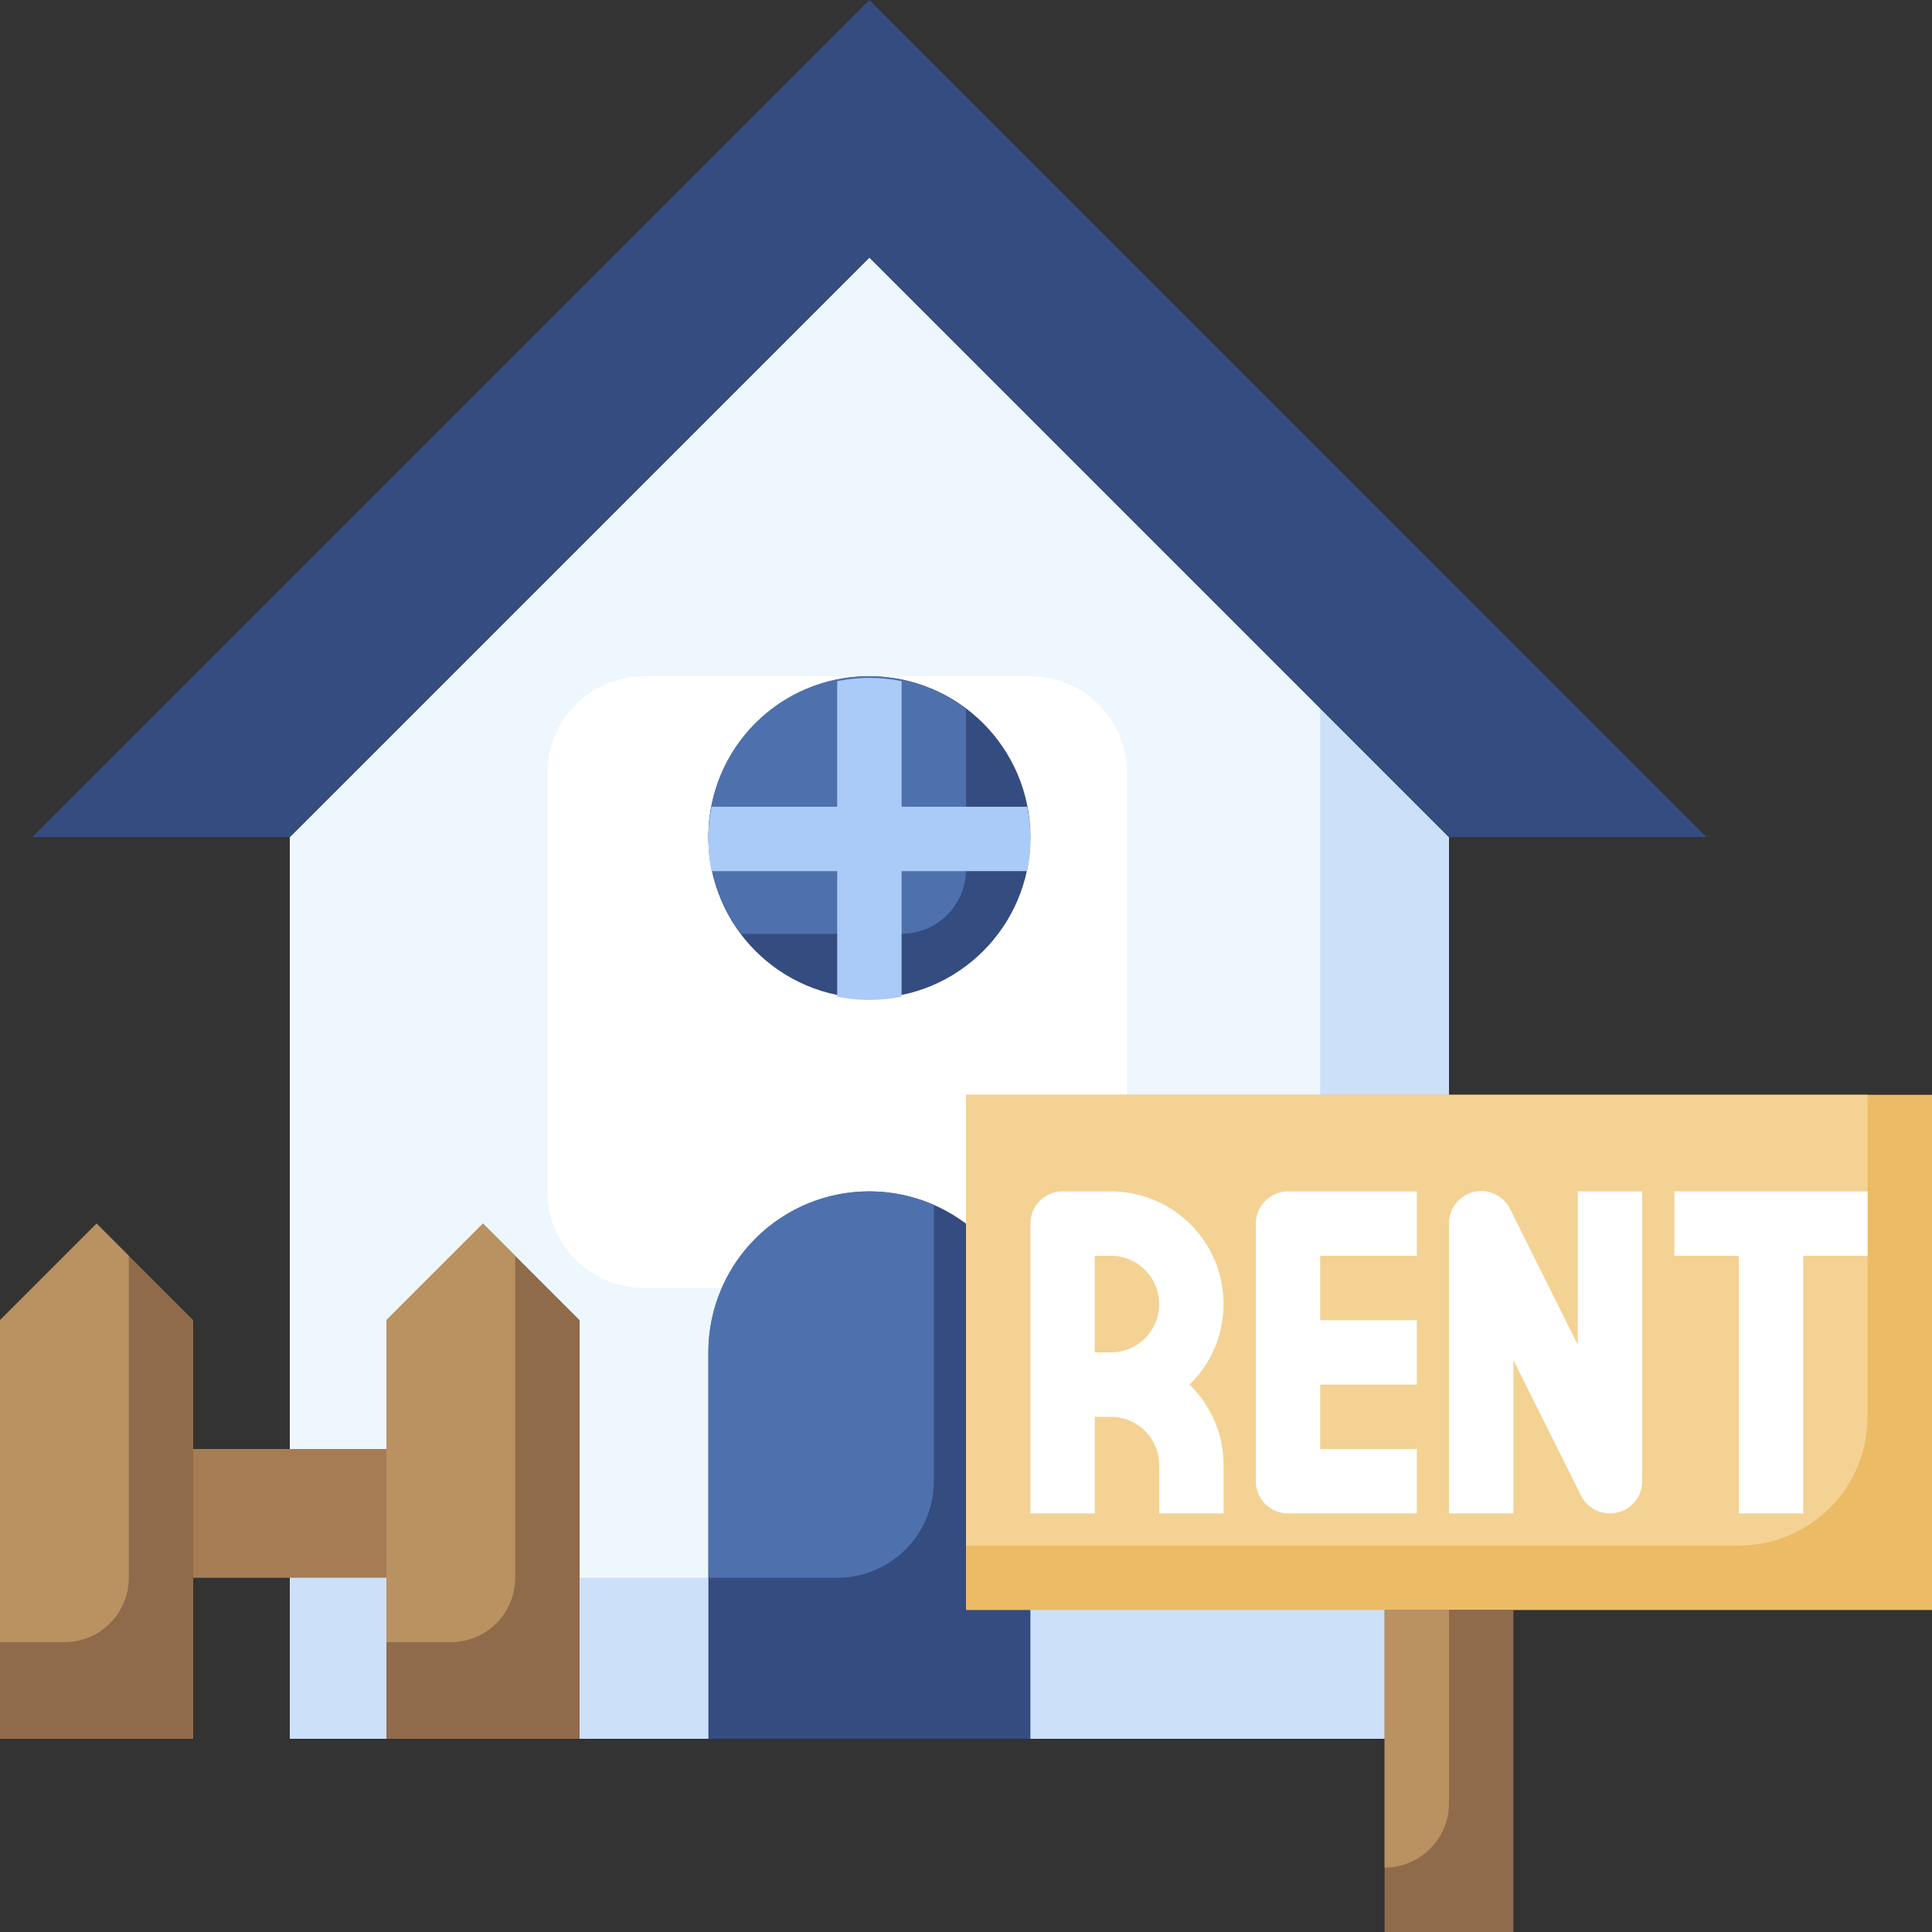
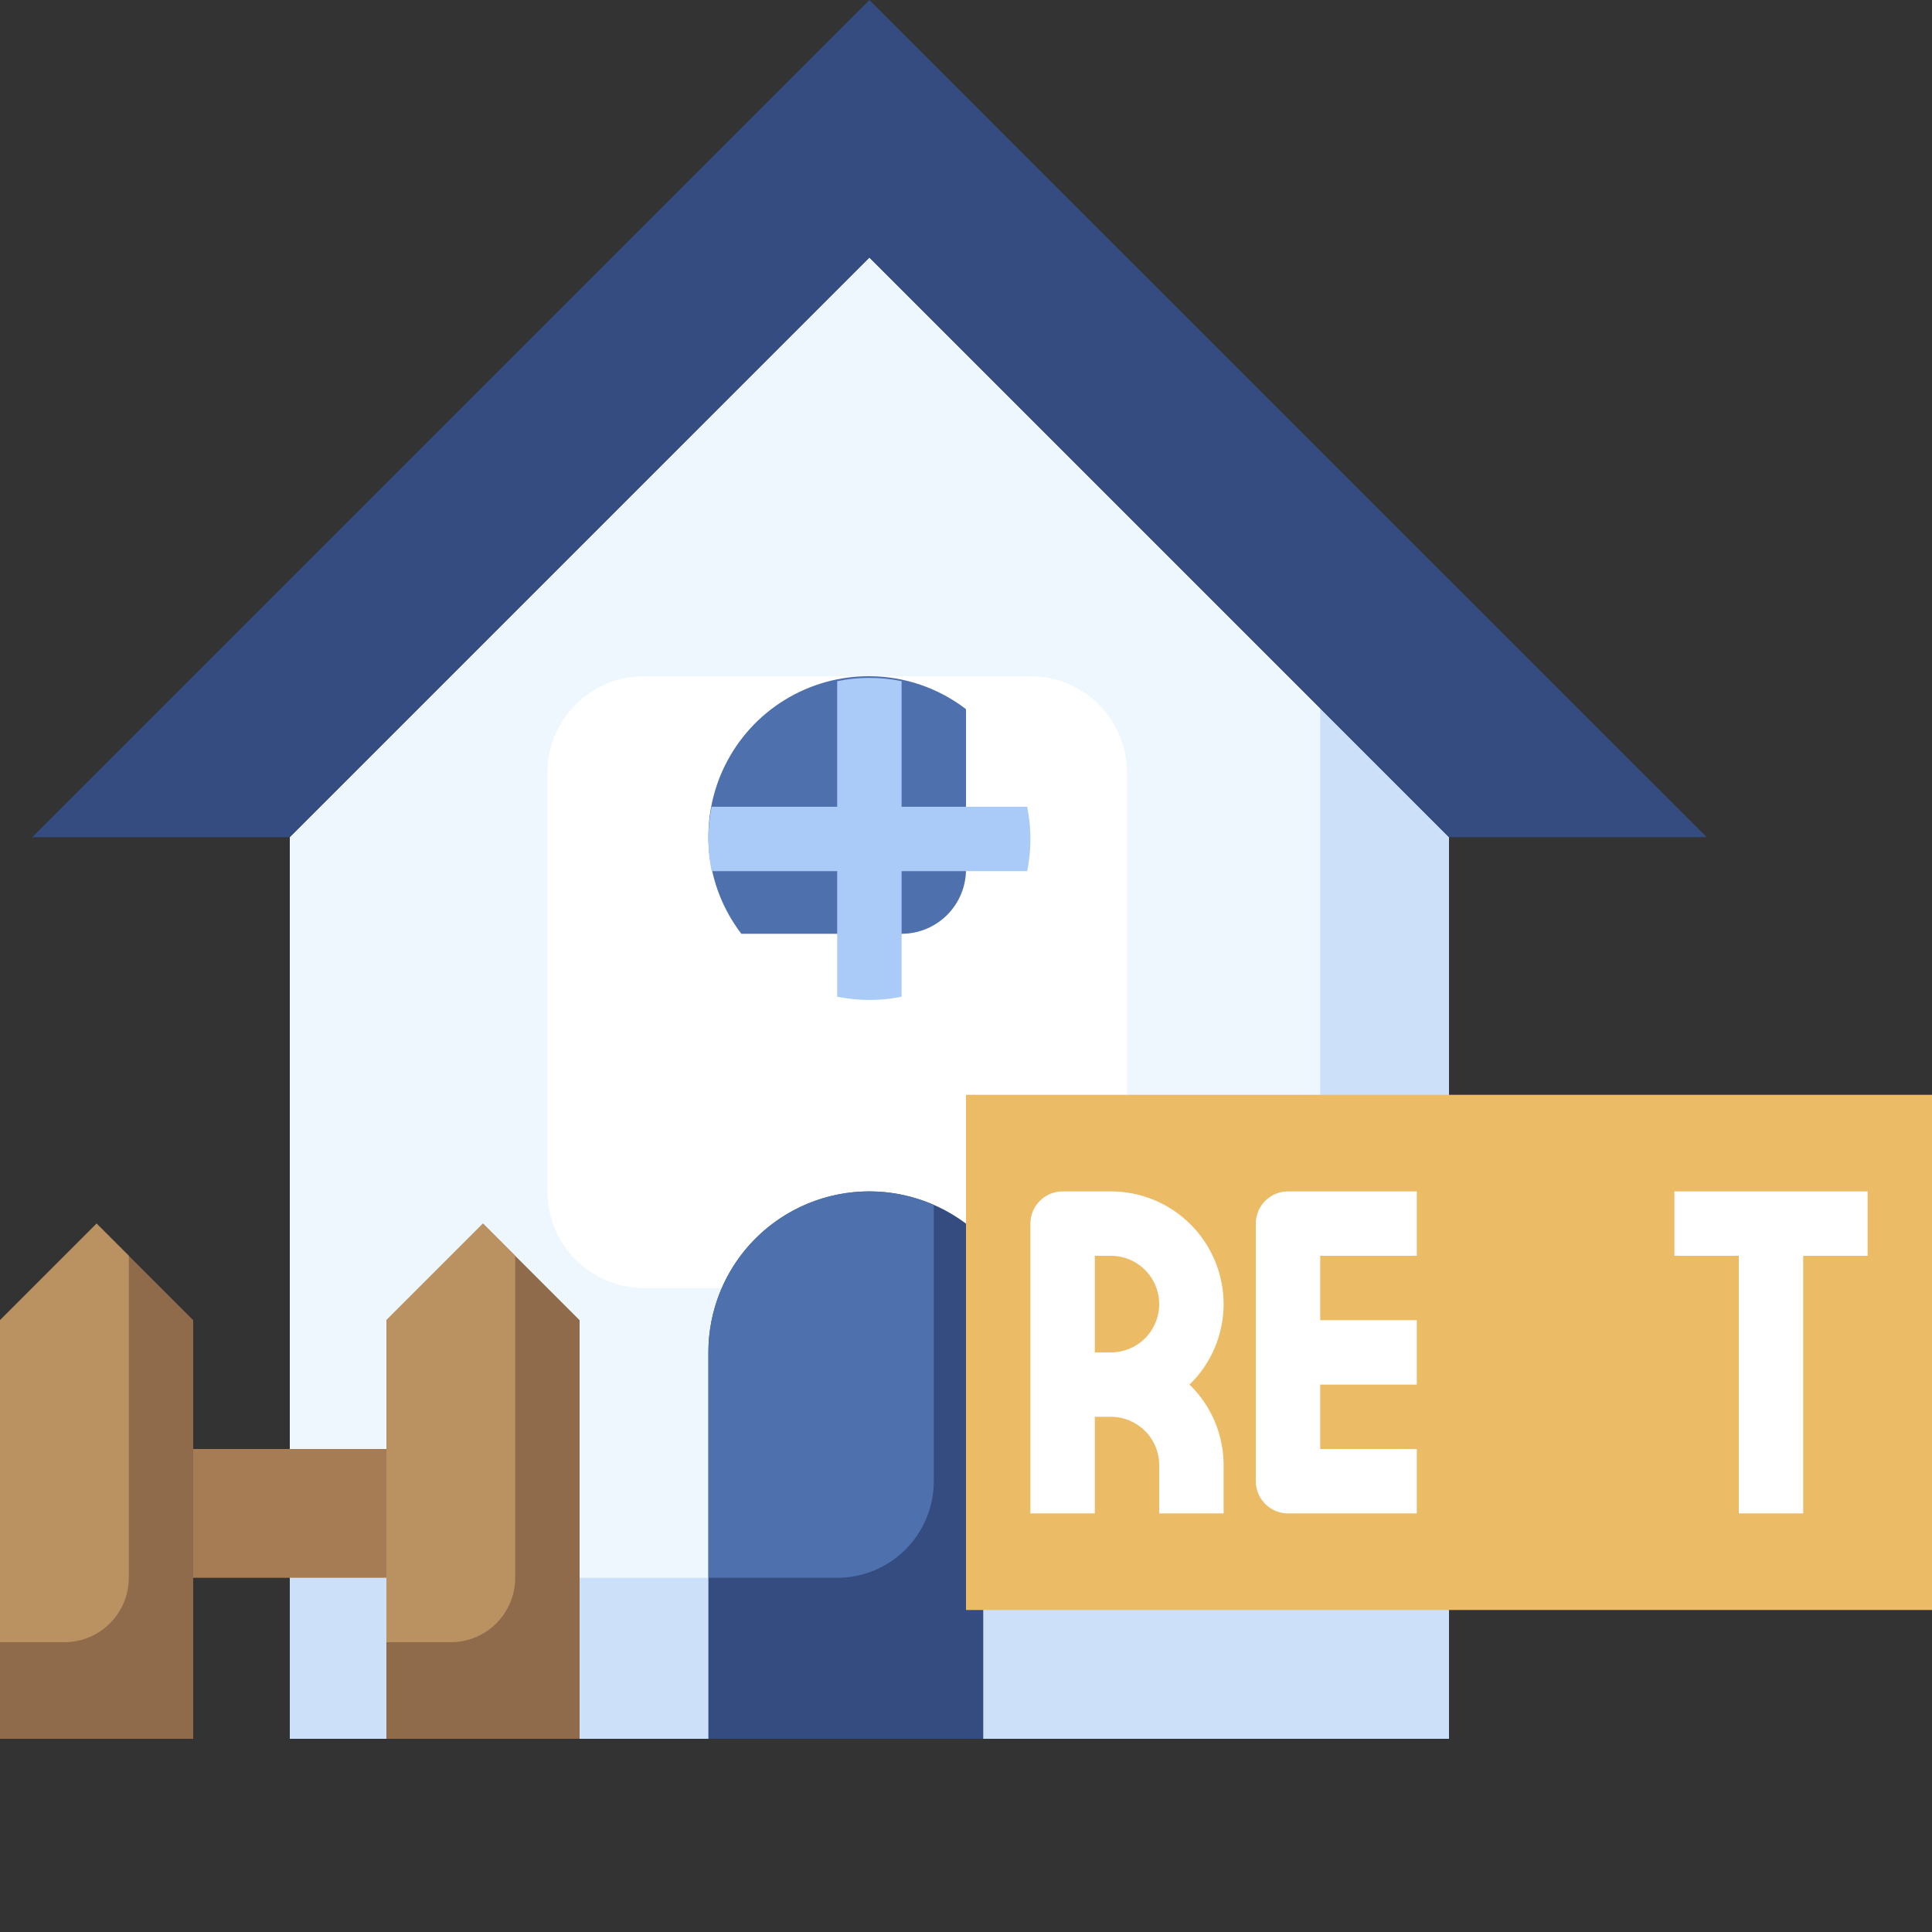
<svg xmlns="http://www.w3.org/2000/svg" width="78" height="78" viewBox="0 0 78 78" fill="none">
  <rect x="0" y="0" width="78" height="78" fill="#333333" stroke="none" />
  <path d="M11.7 70.2V33.8L35.1 10.4L58.5 33.8V70.2H11.7Z" fill="#CCE1F9" />
  <path d="M35.1 10.4L11.7 33.8V63.7H45.5C47.569 63.7 49.553 62.878 51.015 61.415C52.478 59.953 53.3 57.969 53.3 55.9V28.6L35.1 10.4Z" fill="#EDF7FD" />
  <path d="M41.6 27.3H26C23.846 27.3 22.1 29.046 22.1 31.2V48.1C22.1 50.254 23.846 52 26 52H41.6C43.754 52 45.5 50.254 45.5 48.1V31.2C45.5 29.046 43.754 27.3 41.6 27.3Z" fill="white" />
-   <path d="M35.1 40.3C38.69 40.3 41.6 37.39 41.6 33.8C41.6 30.21 38.69 27.3 35.1 27.3C31.51 27.3 28.6 30.21 28.6 33.8C28.6 37.39 31.51 40.3 35.1 40.3Z" fill="#344C80" />
  <path d="M35.1 27.3C33.891 27.294 32.704 27.628 31.675 28.262C30.645 28.897 29.814 29.807 29.276 30.89C28.738 31.973 28.514 33.185 28.629 34.388C28.745 35.592 29.195 36.739 29.93 37.7H36.4C37.09 37.7 37.751 37.426 38.239 36.938C38.726 36.451 39 35.789 39 35.1V28.63C37.881 27.771 36.511 27.304 35.1 27.3Z" fill="#4E71AD" />
-   <path d="M35.1 48.1C36.824 48.1 38.477 48.785 39.696 50.004C40.915 51.223 41.6 52.876 41.6 54.6V70.2H28.6V54.6C28.6 52.876 29.285 51.223 30.504 50.004C31.723 48.785 33.376 48.1 35.1 48.1Z" fill="#344C80" />
+   <path d="M35.1 48.1C36.824 48.1 38.477 48.785 39.696 50.004V70.2H28.6V54.6C28.6 52.876 29.285 51.223 30.504 50.004C31.723 48.785 33.376 48.1 35.1 48.1Z" fill="#344C80" />
  <path d="M33.8 63.7C34.834 63.7 35.826 63.289 36.558 62.558C37.289 61.826 37.7 60.834 37.7 59.8V48.648C36.712 48.214 35.63 48.033 34.554 48.122C33.478 48.211 32.441 48.567 31.537 49.158C30.633 49.749 29.891 50.556 29.378 51.506C28.866 52.457 28.598 53.52 28.6 54.6V63.7H33.8Z" fill="#4E71AD" />
  <path d="M39 44.2H78V65H39V44.2Z" fill="#ECBB65" />
-   <path d="M39 44.2V62.4H70.2C71.579 62.4 72.902 61.852 73.877 60.877C74.852 59.902 75.4 58.579 75.4 57.2V44.2H39Z" fill="#F4D294" />
-   <path d="M55.9 65H61.1V78H55.9V65Z" fill="#906B4B" />
-   <path d="M55.9 65V75.4C56.59 75.4 57.251 75.126 57.738 74.638C58.226 74.151 58.5 73.49 58.5 72.8V65H55.9Z" fill="#BA9161" />
  <path d="M3.9 49.4L0 53.3V70.2H7.8V53.3L3.9 49.4Z" fill="#906B4B" />
  <path d="M3.9 49.4L0 53.3V66.3H2.6C3.29 66.3 3.951 66.026 4.438 65.538C4.926 65.051 5.2 64.389 5.2 63.7V50.7L3.9 49.4Z" fill="#BA9161" />
  <path d="M19.5 49.4L15.6 53.3V70.2H23.4V53.3L19.5 49.4Z" fill="#906B4B" />
  <path d="M19.5 49.4L15.6 53.3V66.3H18.2C18.89 66.3 19.551 66.026 20.039 65.538C20.526 65.051 20.8 64.389 20.8 63.7V50.7L19.5 49.4Z" fill="#BA9161" />
  <path d="M58.5 33.799L35.1 10.4L11.7 33.799L1.3 33.8L35.1 0L68.9 33.797L58.5 33.799Z" fill="#344C80" />
  <path d="M36.4 27.5C35.542 27.325 34.658 27.325 33.8 27.5V32.57H28.73C28.555 33.428 28.555 34.312 28.73 35.17H33.8V40.24C34.658 40.415 35.542 40.415 36.4 40.24V35.17H41.47C41.645 34.312 41.645 33.428 41.47 32.57H36.4V27.5Z" fill="#AACBF7" />
  <path d="M49.4 52.65C49.4 51.443 48.921 50.286 48.067 49.433C47.214 48.58 46.057 48.1 44.85 48.1H42.9C42.555 48.1 42.225 48.237 41.981 48.481C41.737 48.725 41.6 49.055 41.6 49.4V61.1H44.2V57.2H44.85C45.367 57.2 45.863 57.406 46.229 57.771C46.595 58.137 46.8 58.633 46.8 59.15V61.1H49.4V59.15C49.4 58.544 49.278 57.944 49.042 57.386C48.806 56.827 48.46 56.322 48.025 55.9C48.46 55.478 48.806 54.973 49.042 54.414C49.278 53.856 49.4 53.256 49.4 52.65ZM44.2 54.6V50.7H44.85C45.367 50.7 45.863 50.906 46.229 51.271C46.595 51.637 46.8 52.133 46.8 52.65C46.8 53.167 46.595 53.663 46.229 54.029C45.863 54.395 45.367 54.6 44.85 54.6H44.2Z" fill="white" />
  <path d="M50.7 49.4V59.8C50.7 60.145 50.837 60.476 51.081 60.72C51.325 60.963 51.655 61.1 52 61.1H57.2V58.5H53.3V55.9H57.2V53.3H53.3V50.7H57.2V48.1H52C51.655 48.1 51.325 48.237 51.081 48.481C50.837 48.725 50.7 49.056 50.7 49.4Z" fill="white" />
-   <path d="M63.7 54.294L60.97 48.819C60.841 48.553 60.626 48.339 60.359 48.212C60.092 48.085 59.79 48.053 59.502 48.12C59.215 48.188 58.959 48.352 58.776 48.584C58.594 48.817 58.497 49.105 58.5 49.4V61.1H61.1V54.907L63.83 60.381C63.939 60.599 64.106 60.781 64.312 60.908C64.519 61.035 64.757 61.102 65 61.1C65.1 61.1 65.2 61.089 65.298 61.066C65.583 60.999 65.837 60.838 66.019 60.608C66.201 60.378 66.3 60.093 66.3 59.8V48.1H63.7V54.294Z" fill="white" />
  <path d="M75.4 48.1H67.6V50.7H70.2V61.1H72.8V50.7H75.4V48.1Z" fill="white" />
  <path d="M7.8 58.5H15.6V63.7H7.8V58.5Z" fill="#A67C54" />
</svg>